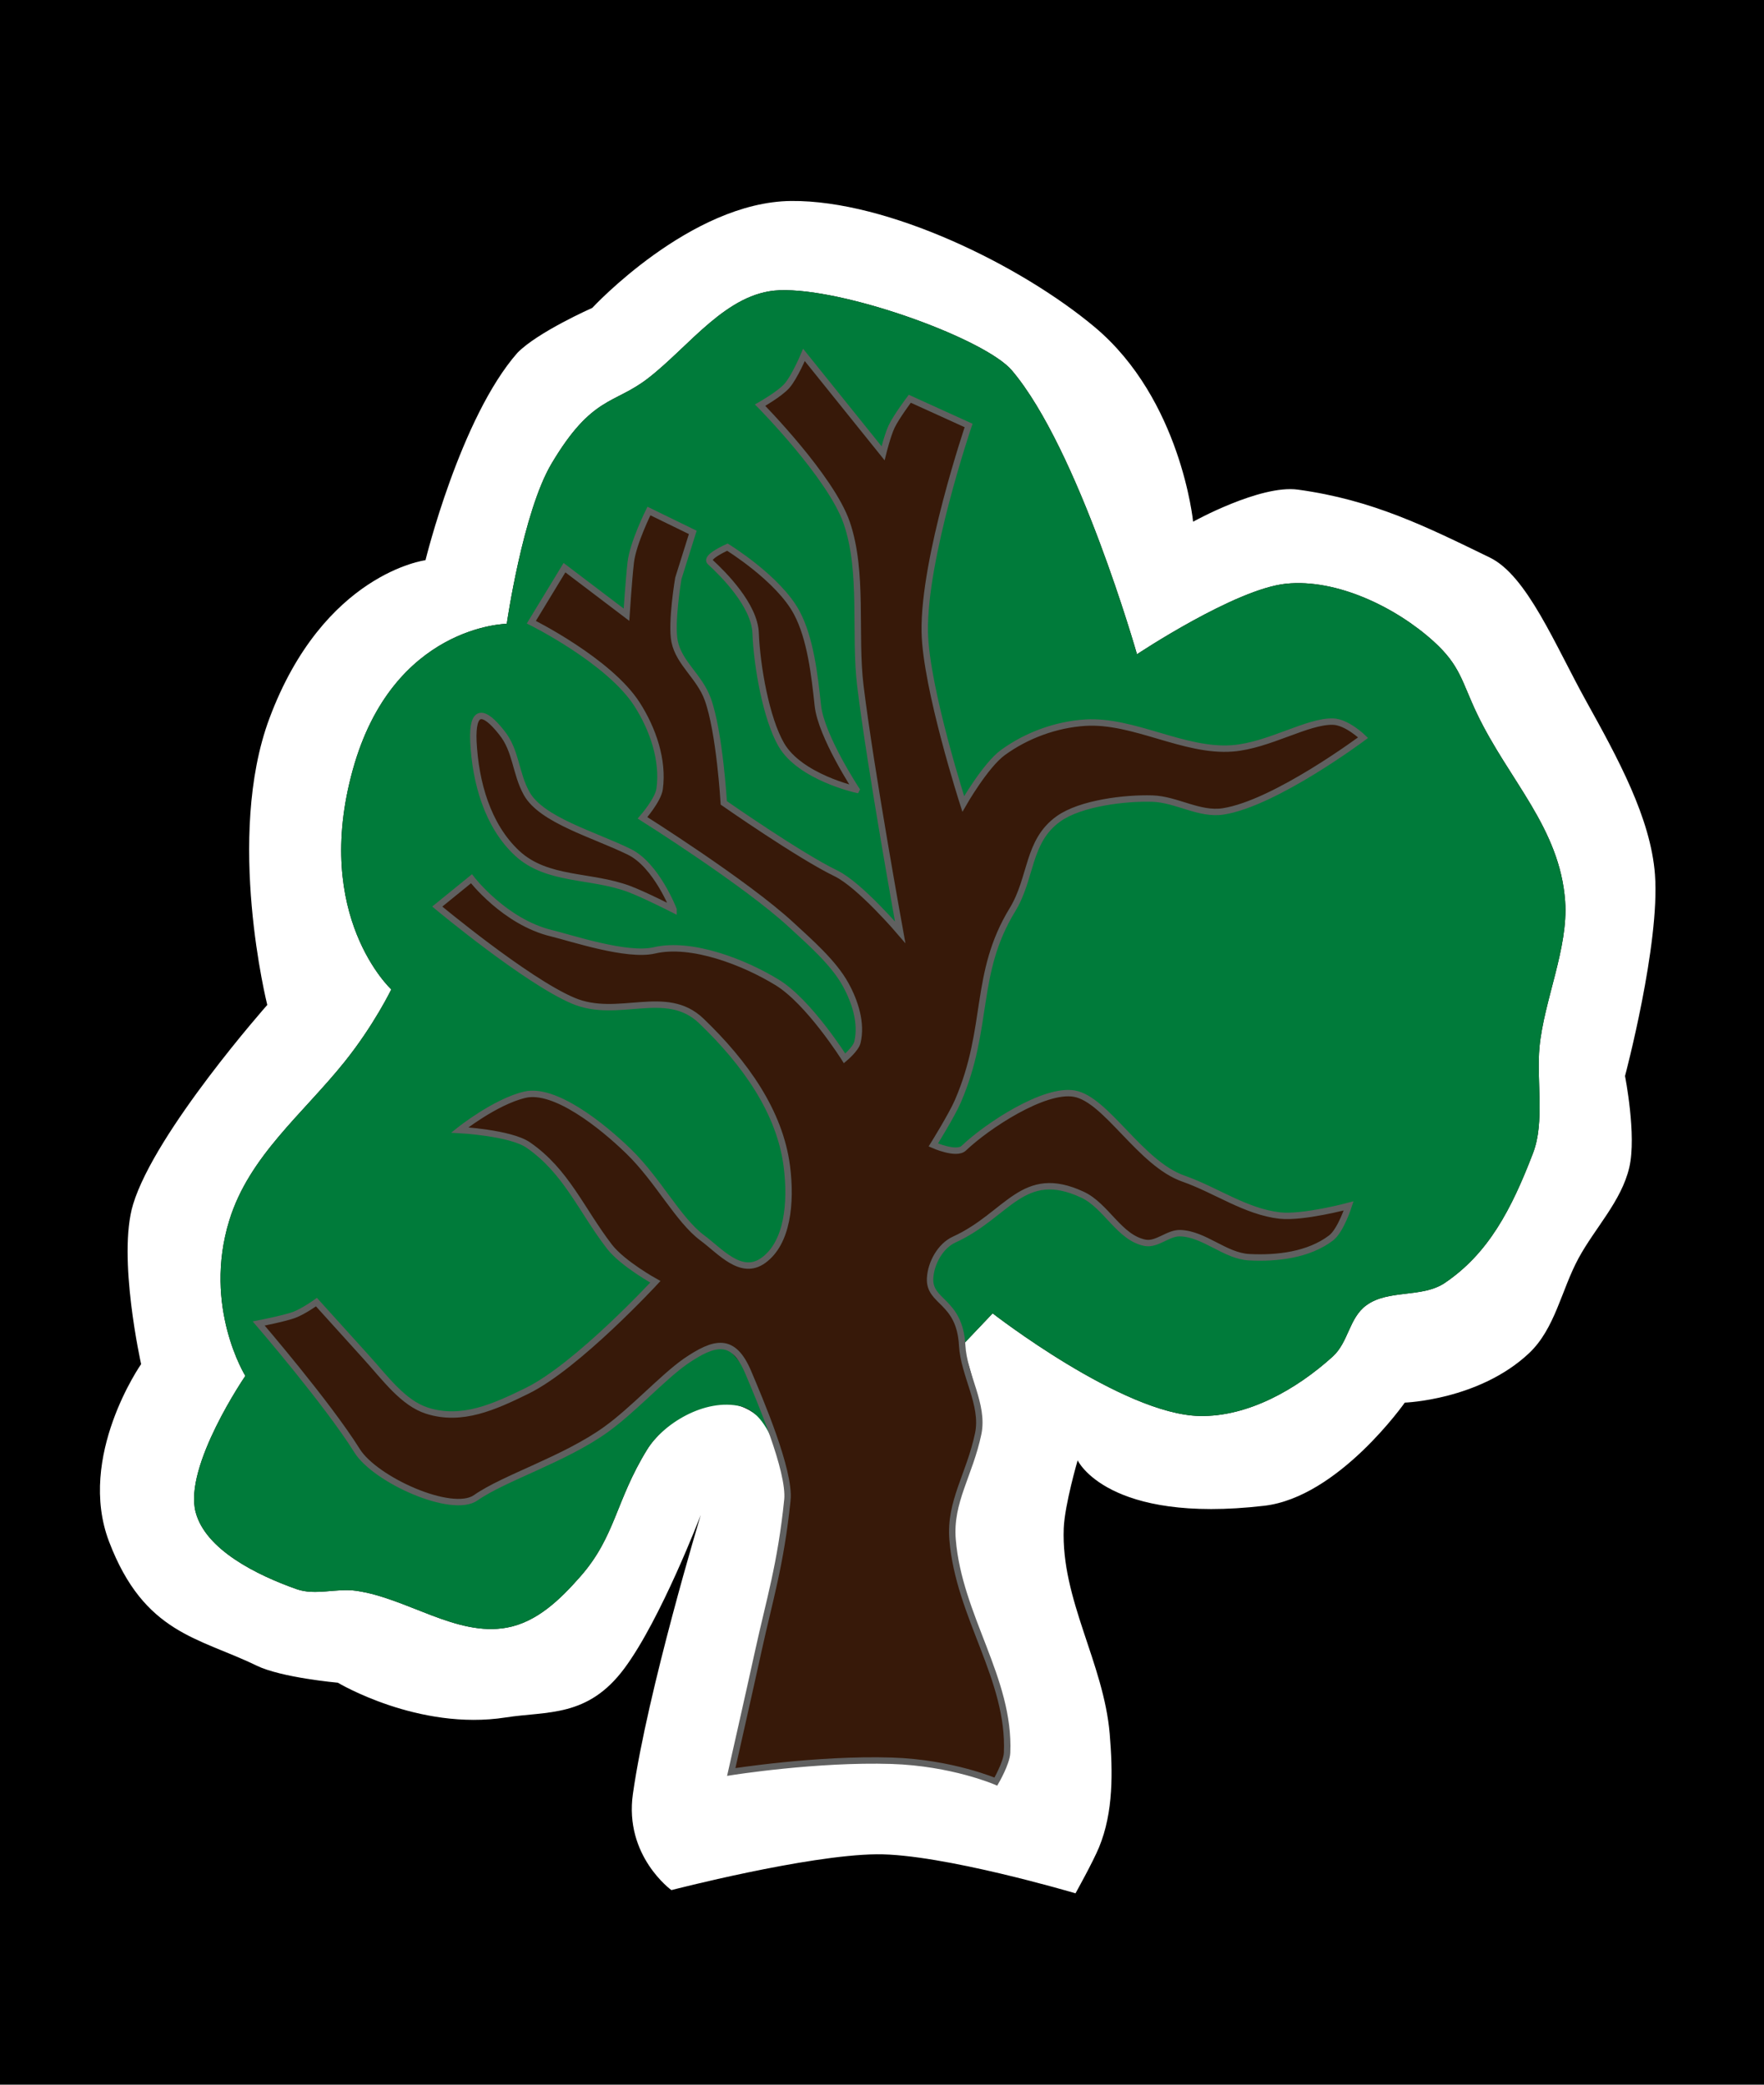
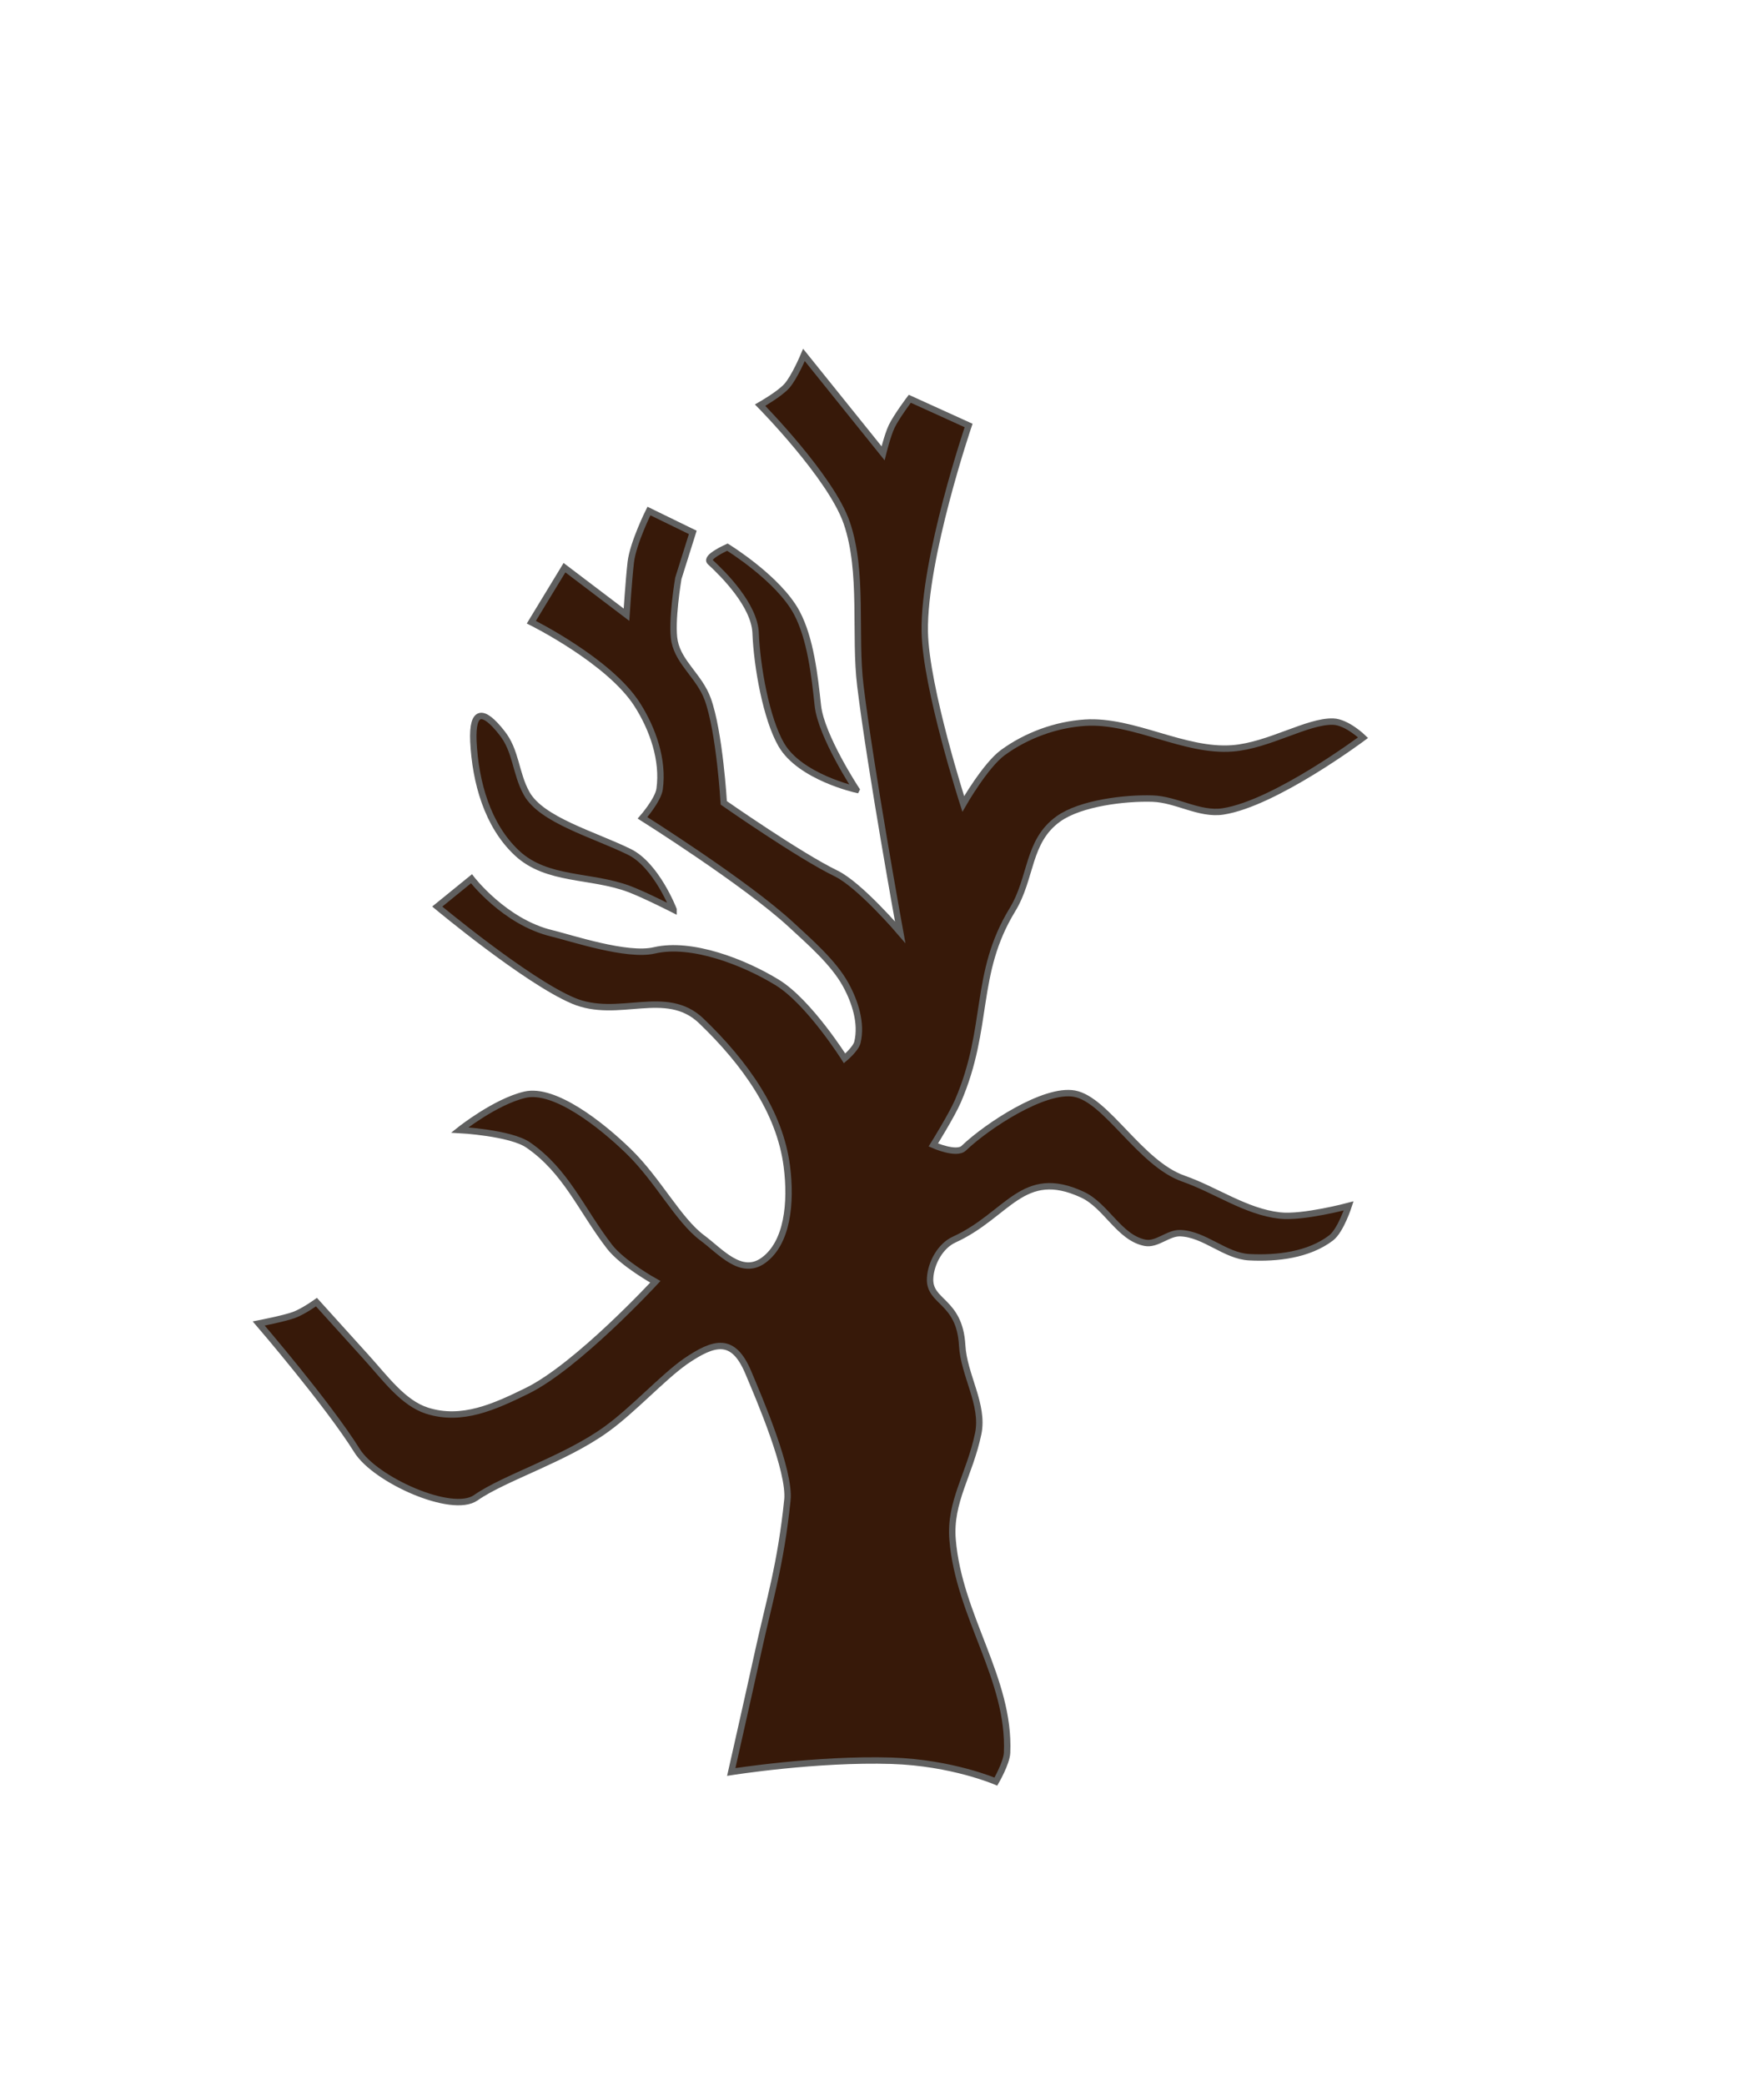
<svg xmlns="http://www.w3.org/2000/svg" xmlns:ns1="http://www.inkscape.org/namespaces/inkscape" xmlns:ns2="http://sodipodi.sourceforge.net/DTD/sodipodi-0.dtd" width="550" height="650" viewBox="0 0 550 650" id="svg2" version="1.1" ns1:version="0.91 r13725" ns2:docname="46 inf div -vector.svg">
  <defs id="defs4" />
  <ns2:namedview id="base" pagecolor="#ffffff" bordercolor="#666666" borderopacity="1.0" ns1:pageopacity="0.0" ns1:pageshadow="2" ns1:zoom="4" ns1:cx="217.14983" ns1:cy="397.2399" ns1:document-units="px" ns1:current-layer="layer3" showgrid="true" units="px" ns1:snap-grids="false" fit-margin-top="0" fit-margin-left="0" fit-margin-right="0" fit-margin-bottom="0" ns1:object-nodes="true" ns1:snap-smooth-nodes="true" ns1:window-width="1080" ns1:window-height="1898" ns1:window-x="1358" ns1:window-y="-8" ns1:window-maximized="1" ns1:snap-nodes="true">
    <ns1:grid type="xygrid" id="grid4019" originx="0" originy="0" />
  </ns2:namedview>
  <g ns1:label="Layer 1" ns1:groupmode="layer" id="layer1" transform="translate(0,-402.362)" />
  <g ns1:groupmode="layer" id="layer2" ns1:label="field" transform="translate(0,-402.362)" style="display:inline" ns2:insensitive="true">
-     <rect id="rect4022" width="550" height="650" x="0" y="402.362" style="fill:#000000;fill-opacity:1;stroke:none" />
-   </g>
+     </g>
  <g ns1:groupmode="layer" id="layer3" ns1:label="tree">
-     <path style="fill:#ffffff;fill-opacity:1;fill-rule:evenodd;stroke:none;stroke-width:1px;stroke-linecap:butt;stroke-linejoin:miter;stroke-opacity:1" d="M 246.666 62.666 C 215.258 62.96 184.666 96 184.666 96 C 184.666 96 167.679 103.518 161.334 110 C 143.512 130.308 132.666 174.666 132.666 174.666 C 132.666 174.666 100.904 178.711 84 224 C 70.188 261.006 83.334 313.334 83.334 313.334 C 83.334 313.334 48.41 352.783 41.5 375.5 C 36.516 391.883 44 425.334 44 425.334 C 44 425.334 23.896 454.127 34 480.666 C 44.959 509.449 61.992 510.563 80 519.334 C 87.758 523.113 105.334 524.666 105.334 524.666 C 105.334 524.666 130.479 539.744 157.666 535.5 C 170.671 533.47 183.204 535.601 194.643 520.242 C 206.081 504.883 218.5 472.334 218.5 472.334 C 218.5 472.334 201.902 527.206 197.334 559.334 C 194.582 578.694 209.334 589.334 209.334 589.334 C 209.334 589.334 251.588 578.378 273.334 578.166 C 293.647 577.968 335.334 590.334 335.334 590.334 C 335.334 590.334 340.799 580.524 342.666 576 C 347.18 565.065 346.992 552.454 346 540.666 C 344.13 518.428 330.784 498.799 331.666 476.5 C 331.955 469.196 336 455.334 336 455.334 C 336 455.334 345.236 475.174 394.166 469.5 C 417.338 466.813 438 437.334 438 437.334 C 438 437.334 461.116 436.552 476.666 422 C 484.871 414.322 486.811 402.213 492.166 392.334 C 497.307 382.849 505.557 374.508 508 364 C 510.329 353.985 506.666 335.5 506.666 335.5 C 506.666 335.5 517.623 294.353 516 272.666 C 514.683 255.067 504.412 236.391 494.605 218.703 C 484.799 201.015 476.123 179.482 464.5 173.834 C 444.708 164.217 427.998 155.844 404.666 152.666 C 392.897 151.063 372 162.666 372 162.666 C 372 162.666 368.244 124.544 341.334 102 C 318.266 82.675 276.758 62.384 246.666 62.666 z M 244.975 90.475 C 266.055 90.696 307.449 105.996 315.5 115.5 C 336.337 140.098 354.5 204 354.5 204 C 354.5 204 385.12 183.613 401 182 C 416.787 180.396 435.241 189.345 447 200 C 455.371 207.585 455.744 212.528 460.5 222.5 C 470.37 243.196 486.372 258.122 488 281 C 489.039 295.597 481.38 311.932 480 326.5 C 479.024 336.809 481.701 349.829 478 359.5 C 471.21 377.244 464.01 390.848 450.5 400 C 443.436 404.786 432.874 401.945 426 407 C 420.587 410.98 420.482 418.492 415.5 423 C 404.27 433.162 389.142 441.812 374 441.5 C 350.005 441.006 309.5 409.5 309.5 409.5 L 300 419.5 C 300 419.5 306.878 437.974 305 447 C 302.339 459.788 296.035 468.233 297 480 C 298.975 504.094 314.989 523.421 314 546.5 C 313.862 549.716 310.5 555.5 310.5 555.5 C 310.5 555.5 296.85 549.597 278 549 C 254.647 548.261 228 552.5 228 552.5 C 228 552.5 233.663 527.452 236.5 514.5 C 239.941 498.788 243.223 487.853 245.5 467.75 C 246.752 456.699 241.49 442.197 231 438.5 C 220.006 434.626 206.616 444.091 201.75 452 C 191.897 468.014 191.914 479.06 181 491.5 C 174.688 498.695 167.417 505.788 158 507.5 C 142.25 510.363 126.852 498.23 111 496 C 104.891 495.14 98.318 497.552 92.5 495.5 C 80.051 491.11 64.096 483.201 61 471.5 C 57.208 457.167 76.5 429 76.5 429 C 76.5 429 63.167 407.526 71.5 380.5 C 77.678 360.464 94.397 347.368 107.5 331 C 116.668 319.547 122 308.5 122 308.5 C 122 308.5 97.338 285.703 110 240 C 122.489 194.921 158 194.5 158 194.5 C 158 194.5 163.025 159.569 172 144.5 C 184.627 123.3 191.436 126.151 202 118 C 215.029 107.947 226.556 91.145 243 90.5 C 243.636 90.475 244.295 90.467 244.975 90.475 z " id="path4825" />
-     <path style="fill:#007b3a;fill-opacity:1;fill-rule:evenodd;stroke:none;stroke-width:1px;stroke-linecap:butt;stroke-linejoin:miter;stroke-opacity:1" d="m 244.975,90.475 c -0.68,-0.007 -1.339,4.52e-4 -1.975,0.025 -16.444,0.645 -27.971,17.447 -41,27.5 -10.564,8.151 -17.373,5.3 -30,26.5 -8.975,15.069 -14,50 -14,50 0,0 -35.511,0.421 -48,45.5 -12.662,45.703 12,68.5 12,68.5 0,0 -5.332,11.047 -14.5,22.5 -13.103,16.368 -29.822,29.464 -36,49.5 -8.333,27.026 5,48.5 5,48.5 0,0 -19.292,28.167 -15.5,42.5 3.096,11.701 19.051,19.61 31.5,24 5.818,2.052 12.391,-0.36 18.5,0.5 15.852,2.23 31.25,14.363 47,11.5 9.417,-1.712 16.688,-8.805 23,-16 10.914,-12.44 10.897,-23.486 20.75,-39.5 4.866,-7.909 17.908,-16.192 29.25,-13.5 11.878,2.819 14.5,29.25 14.5,29.25 0,0 4.489,-17.833 -12.199,-39.834 C 231.031,424.924 226,419.334 226,419.334 c 0,0 -5.233,0.145 -12.375,5.209 -7.142,5.064 -16.192,15.047 -24.625,21.123 -12.991,9.359 -31.693,15.047 -40.666,21.334 -7.4,5.185 -31.326,-5.583 -37,-14.666 -9.199,-14.724 -30.668,-39.668 -30.668,-39.668 0,0 8,-1.555 11,-2.666 3,-1.111 7,-4 7,-4 0,0 9.856,10.923 15.385,17.012 6.072,6.687 11.616,14.471 19.148,16.855 10.824,3.427 20.94,-1.204 31.135,-6.201 15.713,-7.702 40,-34 40,-34 0,0 -10.211,-5.638 -14.334,-11 C 181.206,377.23 176.553,365.173 164.666,357 c -5.531,-3.803 -21.332,-4.666 -21.332,-4.666 0,0 11.072,-8.834 20.332,-11 9.217,-2.156 23.846,9.411 32.334,17.666 9.255,9.001 15.482,21.429 23,27 5.616,4.162 12.072,11.979 19,7 7.562,-5.434 8.787,-17.969 7.334,-29.334 -2.169,-16.967 -12.994,-32.21 -26.668,-45.332 -11.049,-10.603 -25.912,-0.331 -40,-6.334 -14.658,-6.246 -42.332,-29.334 -42.332,-29.334 L 147,274 c 0,0 10.308,13.466 25,17 6.051,1.455 23.48,7.33 32,5.334 11.677,-2.736 28.11,3.731 38.334,10 9.946,6.098 21,23.666 21,23.666 0,0 3.499,-2.925 4,-5 1.437,-5.952 -0.715,-12.636 -3.668,-18 -3.789,-6.884 -11.232,-13.33 -17,-18.666 C 232.561,275.285 200.334,255 200.334,255 c 0,0 4.854,-5.546 5.332,-9 1.246,-8.997 -2.114,-18.678 -7,-26.334 -8.693,-13.62 -33,-25.666 -33,-25.666 L 176,177 l 19.334,14.666 c 0,0 0.709,-10.905 1.332,-16.332 0.692,-6.026 5.668,-16 5.668,-16 L 216,166 l -4.5,14.334 c 0,0 -2.342,13.851 -1.166,19.666 1.371,6.781 7.764,10.925 10.332,18 3.721,10.251 5,32.334 5,32.334 0,0 23.517,16.437 35,22 7.433,3.601 20,18.332 20,18.332 0,0 -9.164,-50.344 -12.398,-76.732 C 266.291,197.808 269.288,178.362 264,163 c -4.936,-14.339 -27,-36.666 -27,-36.666 0,0 6.063,-3.439 8.334,-6 2.442,-2.753 5.332,-9.668 5.332,-9.668 l 24.668,30.668 c 0,0 1.412,-5.701 2.666,-8.334 1.484,-3.116 5.666,-8.666 5.666,-8.666 L 302,132.666 c 0,0 -14.07,41.39 -13.666,64.334 0.307,17.406 12,53.666 12,53.666 0,0 6.897,-12.025 12.332,-16 7.348,-5.374 16.583,-8.755 25.668,-9.332 15.119,-0.961 30.899,9.2 46,8 11.333,-0.901 23.367,-8.592 31.332,-8.334 4.313,0.14 9.334,5 9.334,5 0,0 -27.406,20.501 -43.666,23 -7.367,1.132 -14.55,-3.769 -22,-4 -8.499,-0.263 -22.423,1.38 -29.334,6.334 -9.74,6.982 -8.236,18.329 -14.334,28.332 -12.239,20.079 -7.05,36.576 -17,59.668 C 296.788,347.693 291,357 291,357 c 0,0 7.202,3.204 9.5,1 7.153,-6.841 25.092,-18.71 34.5,-17 10.022,1.821 20.488,21.768 34,26.5 10.108,3.54 19.36,10.285 30,11.5 7.189,0.821 21.5,-3 21.5,-3 0,0 -2.47,7.699 -5.5,10 -6.954,5.281 -16.78,6.456 -25.5,6 -7.58,-0.397 -13.914,-7.237 -21.5,-7.5 -3.798,-0.132 -7.271,3.735 -11,3 -8.046,-1.587 -12.065,-11.54 -19.5,-15 -18.658,-8.687 -23.198,6.329 -40,14 -4.291,1.959 -7.231,7.291 -7.5,12 -0.442,7.74 9.219,6.822 10,21 l 9.5,-10 c 0,0 40.505,31.506 64.5,32 15.142,0.312 30.27,-8.338 41.5,-18.5 4.982,-4.508 5.088,-12.02 10.5,-16 6.874,-5.055 17.436,-2.214 24.5,-7 13.51,-9.152 20.71,-22.756 27.5,-40.5 3.701,-9.671 1.024,-22.691 2,-33 1.38,-14.568 9.039,-30.903 8,-45.5 -1.628,-22.878 -17.63,-37.804 -27.5,-58.5 -4.756,-9.972 -5.129,-14.915 -13.5,-22.5 -11.759,-10.655 -30.213,-19.604 -46,-18 -15.88,1.613 -46.5,22 -46.5,22 0,0 -18.163,-63.902 -39,-88.5 -8.051,-9.504 -49.445,-24.804 -70.525,-25.025 z m -18.174,80.125 c 0,0 15.922,9.787 21.6,20.4 4.322,8.081 5.595,19.676 6.6,29 1.029,9.546 12,26.199 12,26.199 0,0 -17.551,-3.89 -23.4,-14 -4.705,-8.131 -7.59,-24.37 -8,-34.799 -0.342,-8.702 -10.057,-18.396 -14.199,-22.201 -1.632,-1.499 5.4,-4.6 5.4,-4.6 z m -76.793,52.639 c 1.538,-0.052 3.735,1.784 6.393,5.162 4.594,5.652 4.26,12.634 7.799,19 4.621,8.311 20.982,12.797 32,18.199 8.499,4.168 13.801,18 13.801,18 0,0 -9.055,-4.615 -13.801,-6.4 -11.965,-4.502 -25.651,-2.48 -35,-11.199 -9.255,-8.632 -12.974,-22.16 -13.6,-34.801 -0.234,-5.417 0.665,-7.901 2.408,-7.961 z" id="path4827" ns1:connector-curvature="0" ns2:nodetypes="sssscscsscssssssscscsssscscssscsscsssssssccssscssscsscccscccsscscsscsccsccscsssscsssssccssscsssscssccsssssssssscsscsscssscscsscsscs" />
    <path style="fill:#371909;fill-opacity:1;fill-rule:evenodd;stroke:#606060;stroke-width:2;stroke-linecap:butt;stroke-linejoin:miter;stroke-miterlimit:4;stroke-dasharray:none;stroke-opacity:1" d="m 245.5,467.75 c -2.086,20.123 -5.559,31.038 -9,46.75 -2.837,12.952 -8.5,38 -8.5,38 l 0,0 c 0,0 26.647,-4.239 50,-3.5 18.85,0.597 32.5,6.5 32.5,6.5 0,0 3.362,-5.784 3.5,-9 0.989,-23.079 -15.025,-42.406 -17,-66.5 -0.965,-11.767 5.339,-20.212 8,-33 1.878,-9.026 -4.488,-18.197 -5,-27.5 -0.781,-14.178 -10.442,-13.259 -10,-21 0.269,-4.709 3.209,-10.041 7.5,-12 16.802,-7.671 21.342,-22.687 40,-14 7.435,3.46 11.454,13.413 19.5,15 3.729,0.735 7.202,-3.132 11,-3 7.586,0.263 13.92,7.103 21.5,7.5 8.72,0.456 18.546,-0.719 25.5,-6 3.03,-2.301 5.5,-10 5.5,-10 0,0 -14.311,3.821 -21.5,3 -10.64,-1.215 -19.892,-7.96 -30,-11.5 -13.512,-4.732 -23.978,-24.679 -34,-26.5 -9.408,-1.71 -27.347,10.159 -34.5,17 -2.298,2.204 -9.5,-1 -9.5,-1 0,0 5.788,-9.307 7.667,-13.667 9.95,-23.092 4.761,-39.588 17,-59.667 6.098,-10.003 4.594,-21.352 14.333,-28.333 6.911,-4.954 20.834,-6.597 29.333,-6.333 7.45,0.231 14.633,5.132 22,4 C 397.594,250.501 425,230 425,230 c 0,0 -5.021,-4.86 -9.333,-5 -7.966,-0.258 -20,7.432 -31.333,8.333 -15.101,1.2 -30.881,-8.961 -46,-8 -9.085,0.577 -18.318,3.959 -25.667,9.333 -5.436,3.975 -12.333,16 -12.333,16 0,0 -11.693,-36.261 -12,-53.667 C 287.929,174.056 302,132.667 302,132.667 l -18.333,-8.333 c 0,0 -4.183,5.55 -5.667,8.667 -1.254,2.633 -2.667,8.333 -2.667,8.333 l -24.667,-30.667 c 0,0 -2.892,6.913 -5.333,9.667 -2.271,2.561 -8.333,6 -8.333,6 0,0 22.064,22.328 27,36.667 5.288,15.362 2.29,34.807 4.267,50.933 3.235,26.388 12.4,76.733 12.4,76.733 0,0 -12.567,-14.733 -20,-18.333 -11.483,-5.563 -35,-22 -35,-22 0,0 -1.279,-22.082 -5,-32.333 -2.568,-7.075 -8.962,-11.219 -10.333,-18 C 209.157,194.185 211.5,180.333 211.5,180.333 L 216,166 202.333,159.333 c 0,0 -4.975,9.974 -5.667,16 -0.623,5.427 -1.333,16.333 -1.333,16.333 L 176,177 165.667,194 c 0,0 24.307,12.047 33,25.667 4.886,7.656 8.246,17.337 7,26.333 -0.478,3.454 -5.333,9 -5.333,9 0,0 32.228,20.285 46.333,33.333 5.768,5.336 13.211,11.782 17,18.667 2.953,5.364 5.104,12.048 3.667,18 -0.501,2.075 -4,5 -4,5 0,0 -11.054,-17.569 -21,-23.667 -10.224,-6.269 -26.657,-12.736 -38.333,-10 -8.52,1.996 -25.949,-3.878 -32,-5.333 -14.692,-3.534 -25,-17 -25,-17 l -10.667,8.667 c 0,0 27.675,23.088 42.333,29.333 14.088,6.003 28.951,-4.269 40,6.333 13.674,13.122 24.497,28.367 26.667,45.333 1.453,11.365 0.228,23.899 -7.333,29.333 -6.928,4.979 -13.384,-2.838 -19,-7 -7.518,-5.571 -13.745,-17.999 -23,-27 -8.488,-8.255 -23.117,-19.823 -32.333,-17.667 -9.26,2.166 -20.333,11 -20.333,11 0,0 15.803,0.864 21.333,4.667 11.887,8.173 16.54,20.231 25.333,31.667 4.123,5.362 14.333,11 14.333,11 0,0 -24.287,26.298 -40,34 -10.195,4.997 -20.309,9.627 -31.133,6.2 -7.532,-2.385 -13.077,-10.168 -19.149,-16.855 C 108.522,416.923 98.667,406 98.667,406 c 0,0 -4,2.889 -7,4 -3,1.111 -11,2.667 -11,2.667 0,0 21.468,24.942 30.667,39.667 5.674,9.083 29.6,19.852 37,14.667 8.973,-6.287 27.676,-11.974 40.667,-21.333 8.433,-6.076 17.483,-16.059 24.625,-21.123 9.213,-6.313 15.004,-7.712 19.675,3.373 3.424,8.127 13.148,30.69 12.2,39.833 z" id="path4835" ns1:connector-curvature="0" ns2:nodetypes="ssccscsssssscsssscsssccssssscsssscsccsccscsscscsssccscccsscssscsssccssssssscsscssscscssscss" />
    <path style="fill:#371909;fill-rule:evenodd;stroke:#606060;stroke-width:2;stroke-linecap:butt;stroke-linejoin:miter;stroke-opacity:1;fill-opacity:1;stroke-miterlimit:4;stroke-dasharray:none" d="m 267,246.2 c 0,0 -10.971,-16.654 -12,-26.2 -1.005,-9.324 -2.278,-20.919 -6.6,-29 -5.677,-10.613 -21.6,-20.4 -21.6,-20.4 0,0 -7.032,3.101 -5.4,4.6 4.143,3.805 13.858,13.498 14.2,22.2 0.41,10.428 3.295,26.669 8,34.8 5.85,10.11 23.4,14 23.4,14 z" id="path4837" ns1:connector-curvature="0" ns2:nodetypes="csscsssc" />
    <path style="fill:#371909;fill-rule:evenodd;stroke:#606060;stroke-width:2;stroke-linecap:butt;stroke-linejoin:miter;stroke-opacity:1;stroke-miterlimit:4;stroke-dasharray:none;fill-opacity:1" d="m 210,283.6 c 0,0 -5.301,-13.832 -13.8,-18 -11.018,-5.403 -27.379,-9.889 -32,-18.2 -3.539,-6.366 -3.206,-13.348 -7.8,-19 -5.669,-7.208 -9.241,-7.397 -8.8,2.8 0.626,12.641 4.345,26.168 13.6,34.8 9.349,8.72 23.035,6.698 35,11.2 4.746,1.786 13.8,6.4 13.8,6.4 z" id="path4839" ns1:connector-curvature="0" ns2:nodetypes="cssccssc" />
  </g>
</svg>